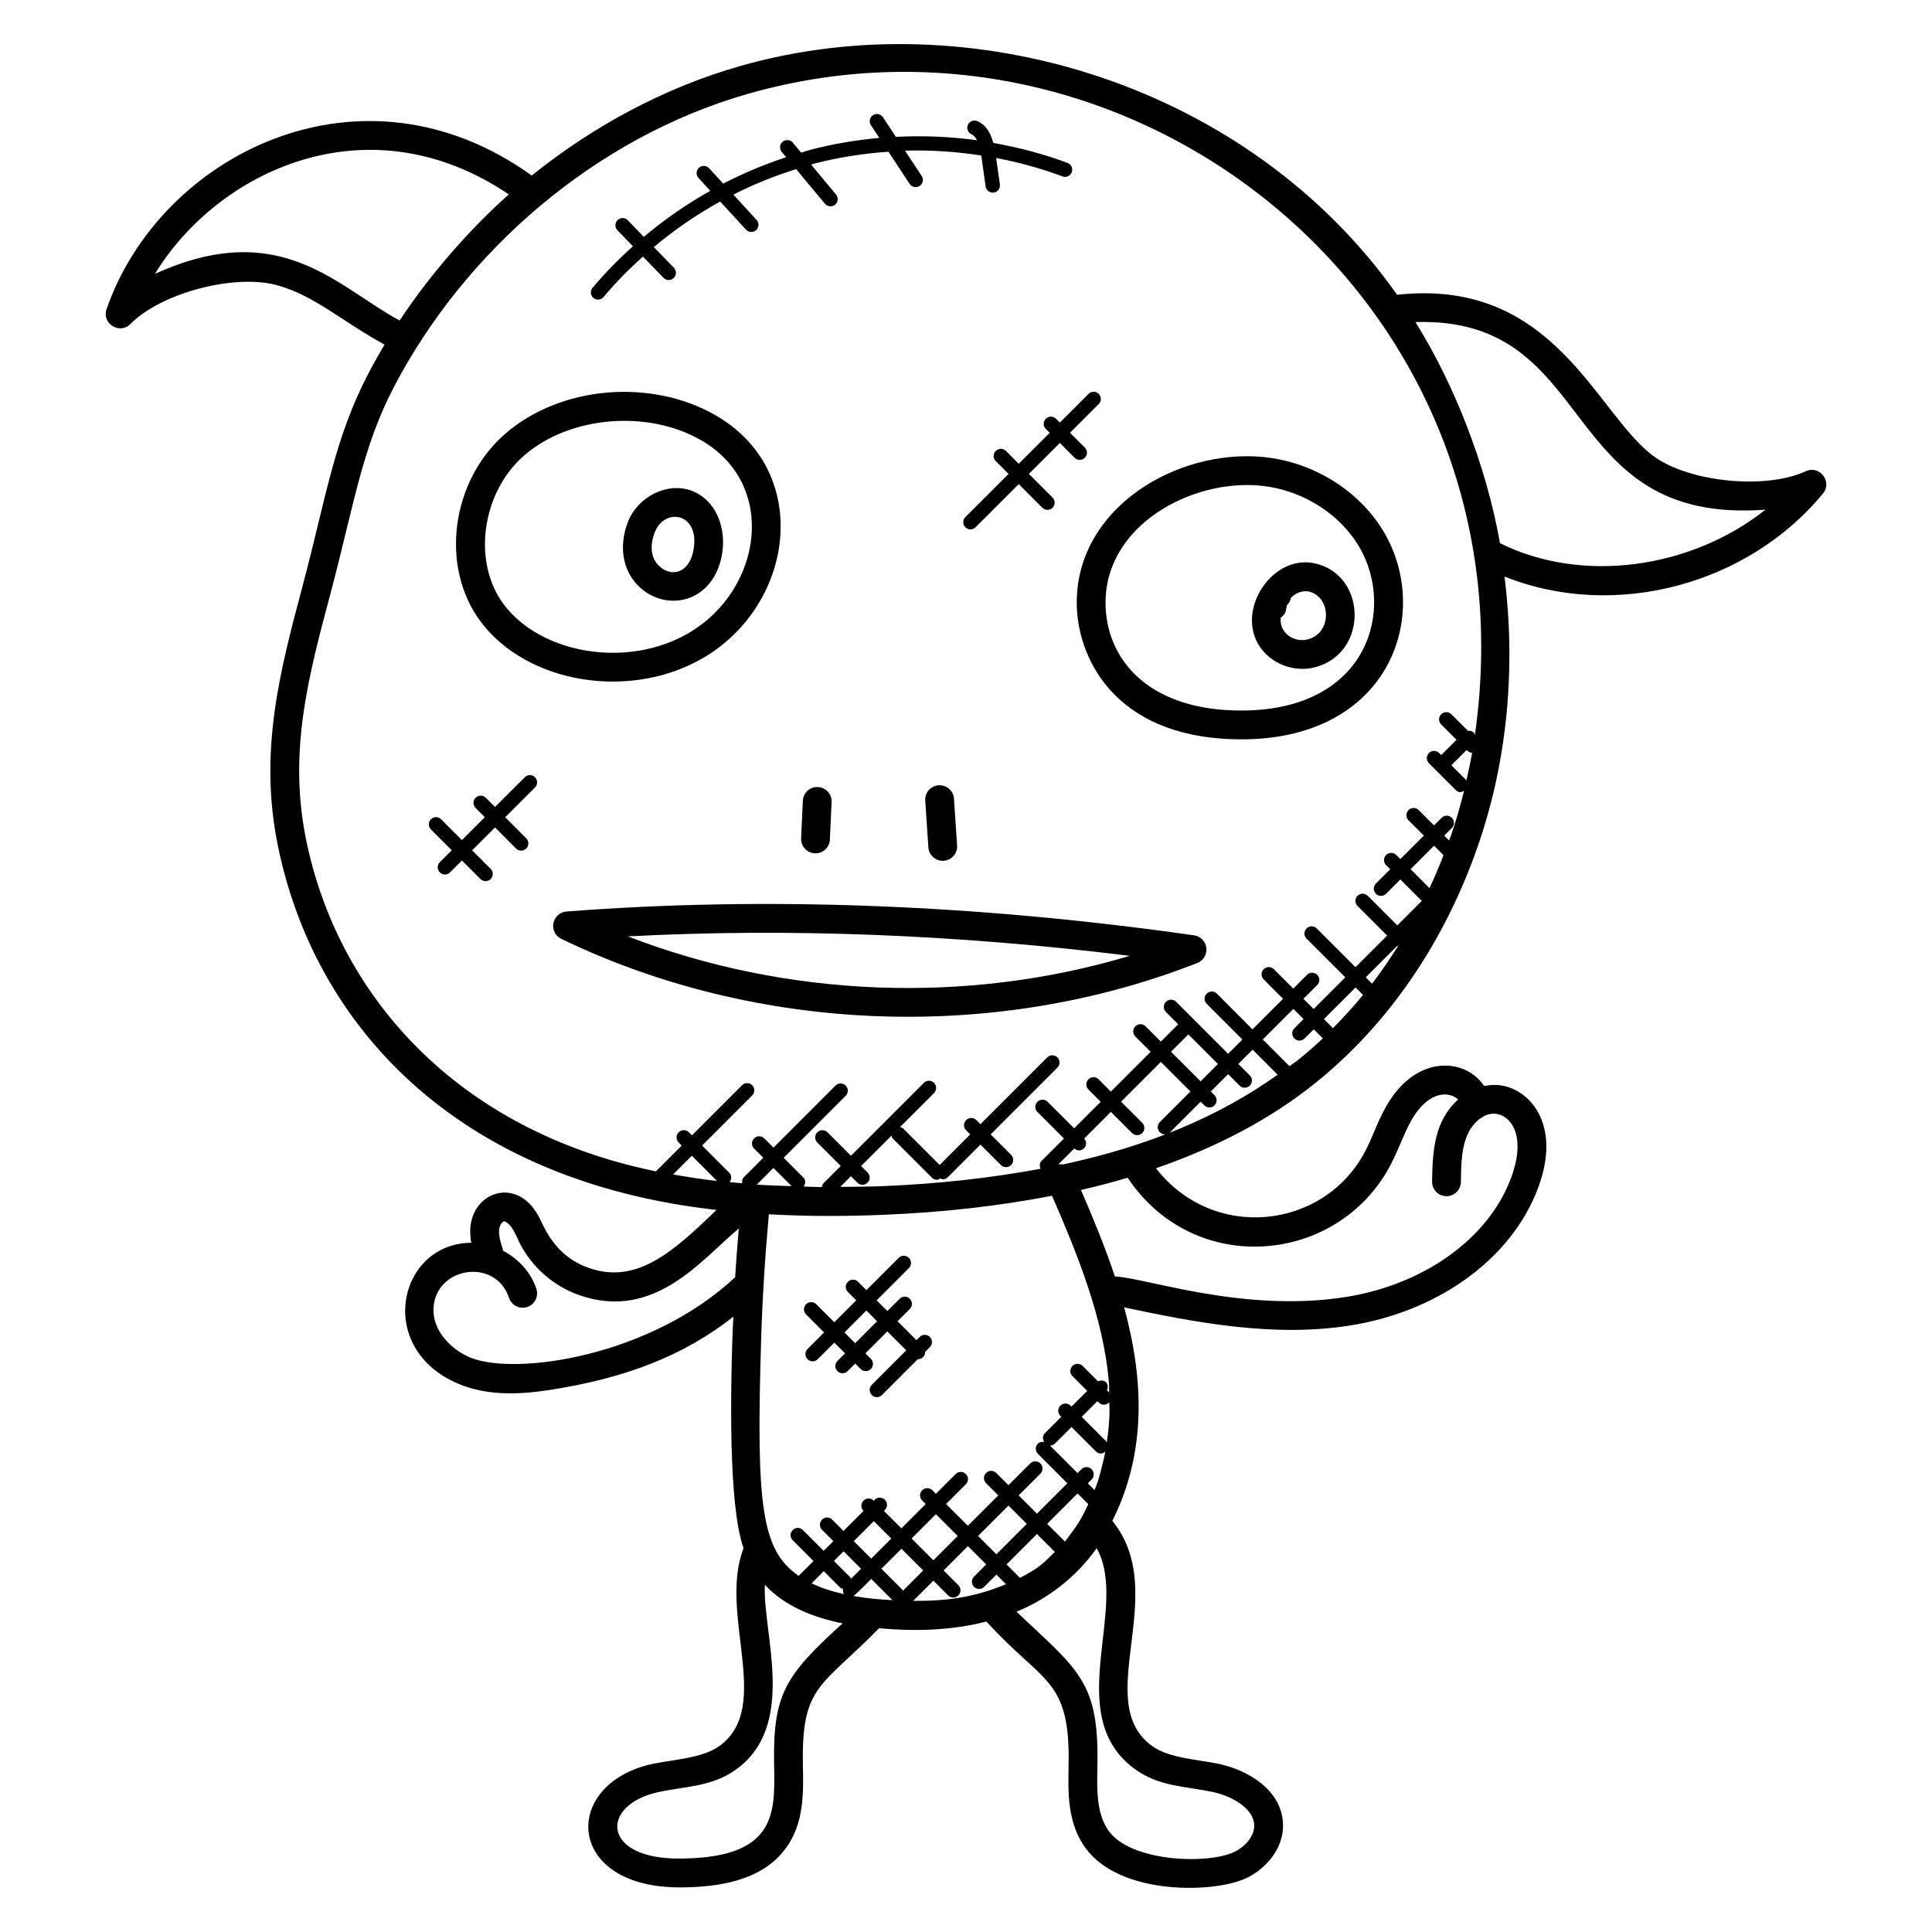
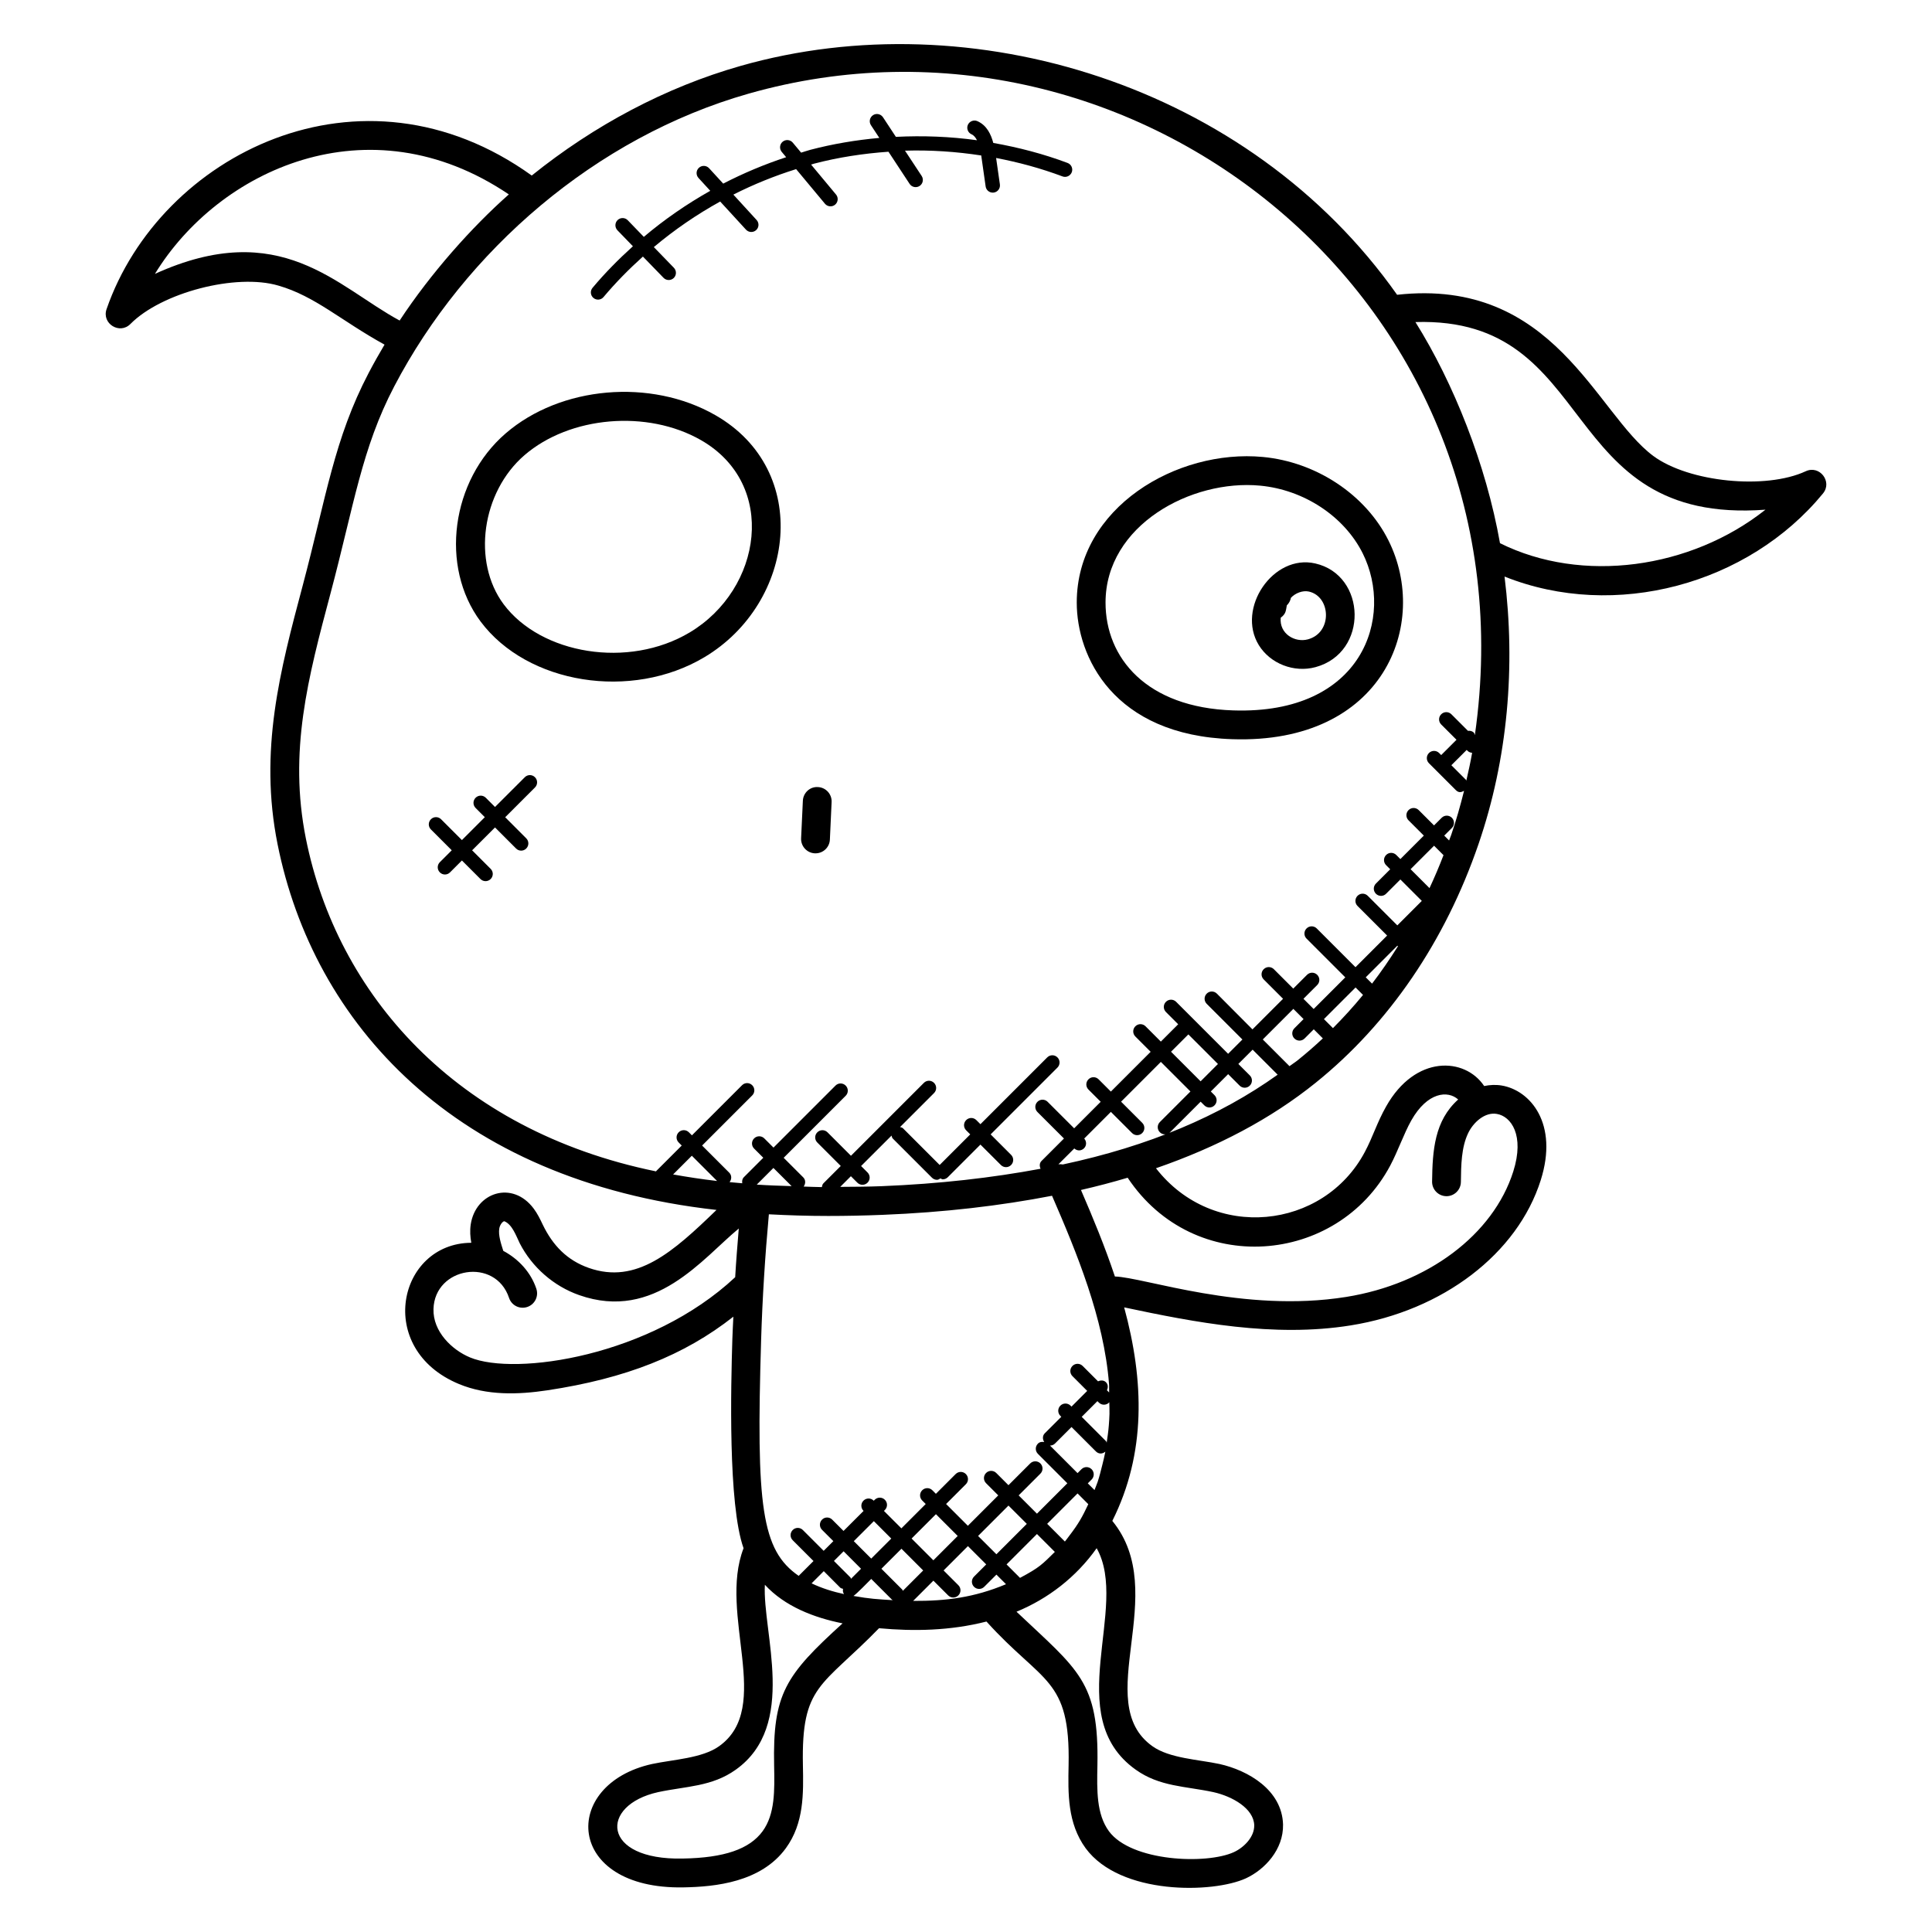
<svg xmlns="http://www.w3.org/2000/svg" fill="#000000" width="800px" height="800px" version="1.1" viewBox="144 144 512 512">
  <g>
    <path d="m330.7 318.15c24.047-14.367 28.551-49.449 2.848-64.145-17.113-9.793-40.992-7.711-55.543 4.848-14.457 12.465-17.504 35.289-6.648 49.848 12.398 16.602 39.961 21.027 59.344 9.449zm-47.711-53.52c12.039-10.383 32.578-12.113 46.762-4 20.449 11.703 16.242 39.496-2.969 50.969-16.25 9.711-39.418 5.785-49.312-7.465-8.395-11.266-5.816-29.723 5.519-39.504z" />
    <path d="m478.67 265.1c-22.719-2.144-49.297 13.352-49.32 38.559-0.016 14.258 9.625 35.215 41.207 36.234 40.121 1.344 52.449-30.57 41.395-52.68-6.043-12.109-19.113-20.785-33.281-22.113zm-7.867 67.164c-23.008-0.742-33.84-13.93-33.824-28.602 0.016-20.473 22.734-32.695 40.969-30.961 11.609 1.09 22.273 8.121 27.176 17.922 8.418 16.832 0.082 42.777-34.32 41.641z" />
-     <path d="m335.46 290.11c0.762-5.574-1.113-12.543-7-15.543-6.809-3.473-15.449 0.855-18.098 7.856-2.359 6.238-1.406 12.434 2.543 16.578 7.273 7.637 20.668 4.957 22.555-8.891zm-17.961-4.984c2.488-6.609 11.664-5.375 10.391 3.953-0.953 7.031-6.184 8.113-9.465 4.656-1.926-2.027-2.254-5.082-0.926-8.609z" />
    <path d="m492.55 293.32c-11.16-2.566-20.953 11.914-14.945 21.656 3.023 4.902 9.312 7.367 15.016 5.824 14.129-3.84 13.539-24.395-0.07-27.48zm-1.938 20.113c-3.434 0.945-7.633-1.473-7.207-5.734 1.406-1.023 1.352-1.879 1.617-3.273 0.582-0.566 0.945-1.266 1.09-2.008 1.152-1.238 3.113-2.016 4.762-1.648 5.82 1.312 6.316 10.879-0.262 12.664z" />
    <path d="m627.11 274.77c2.559-3.106-0.879-7.586-4.566-5.887-10.617 4.945-30.984 2.91-40.391-4.039-15.223-11.273-26.258-47.344-67.906-42.723-39.312-55.73-112.91-78.043-173.97-60.656-19.93 5.672-38.824 15.754-55.359 29.055-45.273-32.539-98.523-5.473-112.68 35.414-1.32 3.832 3.481 6.801 6.32 3.93 8.246-8.336 28.039-13.496 39.25-10.168 9.719 2.801 16.625 9.328 28.098 15.633-1.465 2.473-2.879 4.977-4.215 7.527-9.121 17.434-11.215 32.785-17.473 56.336-5.984 22.473-11.641 43.695-6.656 68.547 9.48 47.297 46.688 89.121 116.32 96.906-11.551 11.184-21.191 19.801-33.848 15.367-5.754-2.023-9.535-5.953-12.199-11.465-0.695-1.473-1.414-2.938-2.391-4.246-5.664-7.594-15.41-4.297-16.695 4.184-0.25 1.695-0.129 3.328 0.152 4.863-19.441 0.113-25.664 28.152-3.266 37.434 7.375 3.062 15.594 2.84 23.418 1.664 20.719-3.121 36.25-9.238 49.297-19.512-0.078 1.977-0.215 3.938-0.266 5.914-0.383 12.328-1.168 43.898 2.969 55.449-6.785 17.52 7.969 42.184-6.488 52.473-4.481 3.207-12.242 3.527-17.77 4.711-24.281 5.375-23.121 33.266 8.305 32.695 8.52-0.145 20.602-1.383 27.168-10.391 4.824-6.633 4.664-14.457 4.512-22.023-0.426-21.289 4.93-20.617 20.176-36.266 9.238 0.855 18.871 0.672 28.473-1.77 14.887 16.488 22.223 14.848 21.762 38.031-0.152 7.574-0.312 15.398 4.519 22.047 9.207 12.496 33.77 11.969 42.48 7.969 4.992-2.32 9.969-7.625 9.832-14.25v-0.031c-0.273-9.129-9.246-14.328-16.855-16.016-5.527-1.184-13.258-1.488-17.762-4.711-16.449-11.719 5.047-40.551-10.625-59.711 8.984-17.945 8.434-37.137 3.137-56.586 18.625 3.953 39.609 8.055 60.023 4.777 24.434-3.902 44.215-19.008 50.375-38.496 4.734-14.945-2.711-23.785-10.344-25.074-1.617-0.266-3.168-0.176-4.648 0.137-5.09-7.633-18.223-8.352-25.969 5.383-2.465 4.352-3.519 8.082-5.664 12.098-10.961 20.609-40.191 23.793-55.344 4.305 16.305-5.641 30.441-13.09 42.312-22.648 19.398-15.609 34.32-37.488 43.168-63.266 7.777-22.664 9.848-47.066 6.894-70.891 29.297 11.719 64.625 2.055 84.395-22.023zm-442.05-58.188c16.672-27.328 56.496-46.242 93.785-21.062-9.824 8.688-20.672 20.871-28.938 33.426-16.648-8.977-31.551-27.5-64.848-12.363zm137.32 238.66 4.961-4.961 6.695 6.695c-4.023-0.469-7.879-1.062-11.656-1.734zm41.172 11c4.656 0 9.457-0.098 14.398-0.297 16.32-0.656 31.152-2.406 44.848-5.055 6.566 15.137 13.742 32.488 15.105 49.855 0.062 0.777-0.008 1.535 0.031 2.312-0.016-0.016-0.008-0.047-0.023-0.062l-0.566-0.566c0.328-0.711 0.344-1.527-0.246-2.113-0.582-0.582-1.406-0.574-2.106-0.246l-4.082-4.082c-0.75-0.75-1.953-0.75-2.703 0s-0.75 1.953 0 2.703l3.91 3.914-4.16 4.16-0.25-0.25c-0.75-0.75-1.953-0.75-2.703 0s-0.75 1.953 0 2.703l0.25 0.25-4.375 4.367c-0.641 0.641-0.617 1.586-0.152 2.32-0.594-0.113-1.215-0.039-1.672 0.426-0.75 0.75-0.75 1.953 0 2.703l7.801 7.801-8.055 8.055-4.848-4.848 5.762-5.762c0.75-0.75 0.75-1.953 0-2.703s-1.953-0.75-2.703 0l-5.762 5.762-3.231-3.231c-0.75-0.75-1.953-0.75-2.703 0s-0.75 1.953 0 2.703l3.231 3.231-8.055 8.055-5.769-5.769 5.238-5.238c0.75-0.75 0.75-1.953 0-2.703s-1.953-0.75-2.703 0l-5.238 5.238-0.93-0.938c-0.75-0.75-1.953-0.75-2.703 0s-0.75 1.953 0 2.703l0.938 0.938-6.449 6.449-4.625-4.617 0.25-0.25c0.75-0.75 0.75-1.953 0-2.703s-1.953-0.75-2.695 0l-0.25 0.25-0.023-0.023c-0.75-0.75-1.953-0.75-2.703 0s-0.75 1.953 0 2.703l0.023 0.023-5.312 5.305-3-3c-0.75-0.75-1.953-0.75-2.695 0-0.75 0.75-0.75 1.953 0 2.703l3 3-2.566 2.566-5.512-5.512c-0.75-0.75-1.953-0.75-2.695 0-0.75 0.75-0.75 1.953 0 2.703l5.512 5.512-3.93 3.93c-9.848-6.801-11.297-18.352-9.953-62.496 0.344-11.145 1.047-22.266 2.055-33.32 5.113 0.273 10.34 0.441 15.797 0.441zm65.145-17.887c0.887 0.777 1.93 0.602 2.586-0.047 0.711-0.711 0.703-1.832 0.047-2.586l7.062-7.062 5.609 5.609c0.75 0.75 1.953 0.75 2.703 0s0.75-1.953 0-2.703l-5.609-5.609 10.543-10.543 7.84 7.84-8.105 8.105c-0.75 0.75-0.75 1.953 0 2.703s1.953 0.75 2.703 0l8.105-8.105 0.977 0.977c0.75 0.75 1.953 0.75 2.695 0 0.75-0.75 0.75-1.953 0-2.703l-0.977-0.977 4.594-4.594 3.039 3.039c0.75 0.75 1.953 0.75 2.703 0s0.75-1.953 0-2.703l-3.039-3.039 3.785-3.785 6.633 6.633c-15.352 10.984-34.145 18.922-56.93 23.793-0.391-0.078-0.77-0.09-1.168-0.047zm38.07-22.387-4.594 4.594-7.84-7.84 4.594-4.594zm-80.777 142.29 5.367-5.367 3.914 3.91c0.75 0.75 1.953 0.75 2.703 0s0.75-1.953 0-2.703l-3.914-3.91 6.449-6.449 4.848 4.848-3.231 3.231c-0.75 0.75-0.75 1.953 0 2.703s1.953 0.75 2.703 0l3.231-3.231 2.543 2.543c-8.484 3.551-15.906 4.465-24.613 4.426zm2.664-8.066-5.406 5.406c-0.07-0.105-0.047-0.246-0.137-0.336l-5.527-5.527 5.312-5.305zm-3.07-8.465 6.449-6.449 5.769 5.769-6.449 6.449zm-15.41 15.219c0.863-0.566 3.93-3.734 4.711-4.512l5.527 5.527c0.07 0.07 0.176 0.047 0.25 0.105-4.285-0.266-6.086-0.348-10.488-1.121zm4.707-9.906-4.617-4.617 5.312-5.305 4.617 4.617zm-2.699 2.695-2.664 2.664c-0.07-0.105-0.047-0.25-0.145-0.352l-4.375-4.375 2.566-2.566zm-5.512 5.012c0.207 0.207 0.488 0.215 0.75 0.312-0.113 0.496-0.039 0.953 0.25 1.391-2.871-0.625-5.84-1.52-8.594-2.848l3.231-3.231zm66.617-31.387c-0.75-0.75-1.953-0.75-2.695 0l-1.031 1.031-7.297-7.297c0.48-0.008 0.961-0.184 1.328-0.551l4.367-4.367 6.457 6.457c0.641 0.641 1.586 0.816 2.512 0.078-0.215 1.129-0.496 2.246-0.77 3.367-0.391 1.574-0.777 3.152-1.281 4.664-0.246 0.727-0.559 1.418-0.824 2.137l-1.777-1.777 1.031-1.031c0.727-0.758 0.727-1.973-0.02-2.711zm1.922-17.664c0.75 0.75 1.953 0.75 2.703 0 0.039-0.039 0.023-0.105 0.062-0.145 0.016 1.062 0.078 2.121 0.047 3.168-0.039 1.008-0.082 2.023-0.176 3.055-0.121 1.543-0.344 3.047-0.566 4.559-0.078-0.129-0.055-0.289-0.168-0.398l-6.449-6.457 4.16-4.16zm-2.801 26.93c-1.586 3.359-2.527 5.106-5.106 8.465-0.367 0.48-0.711 0.969-1.098 1.434l-4.695-4.695 8.055-8.055zm-8.863 12.648c-3.336 3.281-4.031 4.113-9.23 6.879l-3.566-3.566 8.055-8.055zm-15.488 0.621-4.856-4.848 8.055-8.055 4.856 4.848zm-63.508-97.961 4.414-4.414 4.824 4.816c-3.125-0.098-6.254-0.195-9.238-0.402zm-75.984 45.801c-4.785-1.984-9.863-6.848-9.688-12.84 0.328-11.176 16.418-13.762 20.023-2.945 0.664 2 2.801 3.082 4.824 2.414 2-0.664 3.078-2.824 2.414-4.824-1.457-4.383-4.746-7.91-8.762-10.047-0.656-2.039-1.328-4.144-1.07-5.879 0.16-1.07 0.922-1.953 1.344-1.977 2.078 0.855 3.078 3.754 4.09 5.856 3.273 6.359 9.016 11.367 15.754 13.727 20.07 7.055 32.719-9.777 42.289-17.648-0.352 4.289-0.703 8.578-0.953 12.902-22.496 21.031-58.281 26.238-70.266 21.262zm80.586 108.17c0.129 6.594 0.258 12.832-3.047 17.383-3.473 4.754-10.184 7.062-21.152 7.246-21.656 0.488-22.152-14.152-6.535-17.602 7.418-1.586 14.258-1.426 20.578-5.953 16.434-11.703 7.023-36.383 7.703-49 5.289 5.746 13.023 8.719 20.594 10.23-15.188 13.797-18.531 18.711-18.141 37.695zm95.816 1.07c6.336 4.535 13.145 4.359 20.57 5.953 5.121 1.137 10.703 4.359 10.848 8.77 0.062 3.16-2.754 5.914-5.391 7.137-7.238 3.32-27.168 2.535-33.121-5.543-3.312-4.559-3.184-10.785-3.047-17.391 0.441-22.352-5.023-25.23-21.441-40.777 8.359-3.441 15.801-9.152 21.242-16.832 8.836 15.699-9.578 44.5 10.34 58.684zm67.465-160.1c2.023-3.793 3.617-8.473 5.566-11.93 4.273-7.574 9.711-8.031 12.434-5.566-6.25 5.594-6.816 13.426-6.914 21.762-0.023 2.106 1.664 3.832 3.769 3.863h0.047c2.082 0 3.793-1.68 3.816-3.769 0.055-4.481 0.113-9.121 1.91-12.91 1.367-2.879 4.449-5.688 7.633-5.121 3.742 0.633 7.391 5.602 4.344 15.242-5.305 16.754-22.695 29.809-44.305 33.258-27.191 4.359-53.641-5.246-61.273-5.414-2.656-7.969-5.84-15.641-8.992-22.93 4.258-0.977 8.383-2.062 12.375-3.25 17.551 26.406 55.543 23.172 69.59-3.234zm-24.551-27.879c-0.68 0.551-1.457 1.016-2.152 1.551l-7.078-7.078 8.105-8.105 2.703 2.703-2.434 2.441c-0.75 0.75-0.75 1.953 0 2.703s1.953 0.75 2.703 0l2.434-2.434 2.406 2.406c-2.16 2.027-4.391 3.969-6.688 5.812zm9.367-8.531-2.391-2.391 8.383-8.383 1.977 1.977c-2.527 3.086-5.191 6-7.969 8.797zm25.586-37.102-5.016-5.016 6.223-6.223 2.504 2.504c-1.145 2.981-2.383 5.891-3.711 8.734zm-8.367 15.406c-2.16 3.426-4.426 6.742-6.856 9.902l-1.672-1.672 8.383-8.383zm18.031-44.105-3.871-3.871 4.062-4.055 0.289 0.289c0.32 0.32 0.742 0.426 1.152 0.48-0.434 2.481-0.977 4.93-1.543 7.391-0.043-0.074-0.027-0.176-0.09-0.234zm2.352-11.855c-0.09-0.223-0.09-0.473-0.273-0.656-0.426-0.426-0.992-0.543-1.551-0.473l-4.391-4.391c-0.75-0.75-1.953-0.75-2.703 0s-0.75 1.953 0 2.703l4.055 4.055-4.055 4.055-0.543-0.543c-0.75-0.75-1.953-0.75-2.703 0s-0.75 1.953 0 2.703l7.106 7.106c0.824 0.824 1.48 0.586 2.199 0.207-0.977 3.922-2.078 7.816-3.391 11.641-0.176 0.512-0.398 1.008-0.574 1.52l-1.289-1.289 2.023-2.023c0.75-0.75 0.75-1.953 0-2.703s-1.953-0.75-2.703 0l-2.023 2.023-4.055-4.055c-0.75-0.75-1.953-0.75-2.703 0s-0.75 1.953 0 2.703l4.055 4.055-6.215 6.215-1.082-1.082c-0.75-0.75-1.953-0.75-2.695 0-0.75 0.75-0.75 1.953 0 2.703l1.082 1.082-3.785 3.785c-0.75 0.75-0.75 1.953 0 2.703s1.953 0.75 2.695 0l3.785-3.785 5.68 5.68-6.488 6.488-7.84-7.84c-0.75-0.75-1.953-0.75-2.703 0s-0.75 1.953 0 2.695l7.84 7.84-8.383 8.383-10.266-10.266c-0.75-0.75-1.953-0.75-2.703 0s-0.75 1.953 0 2.695l10.266 10.266-8.383 8.383-2.703-2.703 3.648-3.648c0.75-0.75 0.75-1.953 0-2.703s-1.953-0.75-2.703 0l-3.648 3.648-5.137-5.137c-0.75-0.75-1.953-0.75-2.703 0s-0.75 1.953 0 2.703l5.137 5.137-8.105 8.105-9.43-9.473c-0.75-0.75-1.953-0.75-2.695 0-0.75 0.75-0.75 1.953 0 2.703l9.457 9.457-3.785 3.785-13.777-13.777c-0.75-0.75-1.953-0.75-2.703 0s-0.75 1.953 0 2.703l3.246 3.246-4.594 4.594-4.055-4.055c-0.75-0.75-1.953-0.75-2.703 0s-0.75 1.953 0 2.703l4.055 4.055-10.543 10.543-3.246-3.246c-0.75-0.75-1.953-0.75-2.695 0-0.75 0.75-0.75 1.953 0 2.703l3.246 3.246-7.031 7.031-7.031-7.023c-0.75-0.75-1.953-0.75-2.703 0s-0.75 1.953 0 2.703l7.031 7.023-5.945 5.945c-0.574 0.574-0.566 1.367-0.258 2.07-12.879 2.398-26.801 4-42.113 4.617-3.785 0.152-7.359 0.152-10.977 0.184l2.824-2.824 1.711 1.711c0.75 0.75 1.953 0.75 2.703 0s0.75-1.953 0-2.703l-1.711-1.711 8.07-8.062c0.09 0.266 0.105 0.559 0.32 0.77l10.391 10.391c0.375 0.375 0.863 0.559 1.352 0.559 0.328 0 0.609-0.207 0.902-0.375 0.207 0.078 0.383 0.246 0.594 0.246 0.488 0 0.977-0.184 1.352-0.559l8.648-8.648 5.426 5.418c0.75 0.75 1.953 0.75 2.695 0 0.75-0.75 0.75-1.953 0-2.703l-5.418-5.418 17.703-17.703c0.75-0.75 0.75-1.953 0-2.703s-1.953-0.75-2.703 0l-17.703 17.703-1.082-1.082c-0.75-0.75-1.953-0.75-2.703 0s-0.75 1.953 0 2.703l1.082 1.082-8.105 8.105-9.727-9.727c-0.215-0.215-0.504-0.23-0.77-0.32l9.008-9.008c0.75-0.75 0.75-1.953 0-2.703s-1.953-0.75-2.695 0l-19.32 19.32-6.215-6.215c-0.75-0.75-1.953-0.75-2.703 0s-0.75 1.953 0 2.703l6.215 6.215-4.594 4.594c-0.273 0.273-0.344 0.648-0.418 1.008-1.656-0.008-3.199-0.105-4.824-0.145 0.543-0.75 0.566-1.762-0.105-2.434l-5.191-5.191 16.434-16.434c0.75-0.75 0.75-1.953 0-2.703s-1.953-0.75-2.695 0l-16.434 16.434-2.434-2.434c-0.75-0.75-1.953-0.75-2.703 0s-0.75 1.953 0 2.695l2.434 2.434-5.137 5.137c-0.449 0.449-0.535 1.039-0.441 1.625-1.129-0.098-2.25-0.199-3.359-0.305 0.586-0.75 0.602-1.809-0.082-2.496l-7.199-7.199 13.281-13.281c0.75-0.75 0.75-1.953 0-2.703s-1.953-0.75-2.695 0l-13.281 13.281-0.809-0.809c-0.75-0.75-1.953-0.75-2.703 0s-0.75 1.953 0 2.703l0.809 0.809-6.754 6.754c-0.023 0.031-0.016 0.07-0.039 0.098-53.215-10.887-84.57-47.145-92.809-88.191-4.625-23.105 0.551-42.562 6.551-65.082 6.199-23.305 8.258-38.32 16.855-54.754 18.777-35.898 53.336-66.039 93.914-77.586 101.95-29.027 208.92 55.055 192.47 169.99zm-15.746-109.46c49.008-1.496 36.977 53.871 92.762 49.723-19.824 15.703-48.594 19.688-70.352 8.879-3.688-20.883-12.32-42.48-22.41-58.602z" />
-     <path d="m460.43 391.87c-57.871-8.246-113.82-10.367-166.32-6.305-1.719 0.137-3.137 1.406-3.457 3.098-0.32 1.695 0.535 3.398 2.09 4.144 51.855 25.047 114.87 27.465 168.55 6.398 1.609-0.633 2.594-2.273 2.398-3.992-0.203-1.723-1.539-3.098-3.254-3.344zm-150.03 0.285c42.449-2.246 87.066-0.527 133.01 5.152-43.16 12.945-90.992 11.09-133.01-5.152z" />
-     <path d="m392.75 352.1c-2.098 0.145-3.695 1.961-3.551 4.07l0.832 12.398c0.137 2.016 1.816 3.559 3.801 3.559 0.082 0 0.176-0.008 0.258-0.008 2.098-0.145 3.695-1.961 3.551-4.07l-0.832-12.398c-0.133-2.102-1.914-3.641-4.059-3.551z" />
    <path d="m360.75 352.58c-2.121-0.137-3.894 1.535-3.984 3.641l-0.465 9.93c-0.098 2.106 1.535 3.894 3.641 3.992h0.176c2.031 0 3.719-1.594 3.809-3.641l0.457-9.93c0.109-2.113-1.523-3.898-3.633-3.992z" />
-     <path d="m362.39 497.11-4.379 4.387c-0.75 0.75-0.75 1.953 0 2.703s1.953 0.75 2.703 0l4.391-4.391 2.84 2.84-2.016 2.016c-0.75 0.75-0.75 1.953 0 2.703s1.953 0.75 2.695 0l2.016-2.016 1.449 1.449c0.75 0.75 1.953 0.75 2.695 0 0.75-0.75 0.75-1.953 0-2.703l-1.449-1.449 5.809-5.809 5.016 5.016-9.129 9.137c-0.75 0.75-0.75 1.953 0 2.703s1.953 0.75 2.695 0l9.52-9.52c0.008 0 0.016 0.016 0.031 0.016 0.488 0 0.977-0.184 1.352-0.559 0.383-0.383 0.559-0.879 0.551-1.383l1.238-1.238c0.75-0.75 0.75-1.953 0-2.703s-1.953-0.75-2.703 0l-0.848 0.855-5.016-5.016 3.258-3.258c0.75-0.75 0.75-1.953 0-2.703s-1.953-0.75-2.695 0l-3.258 3.258-2.84-2.84 8.551-8.551c0.75-0.75 0.75-1.953 0-2.703s-1.953-0.75-2.703 0l-8.551 8.551-2.215-2.215c-0.75-0.75-1.953-0.75-2.703 0s-0.75 1.953 0 2.703l2.215 2.215-5.809 5.809-4.777-4.777c-0.75-0.75-1.953-0.75-2.703 0s-0.75 1.953 0 2.703zm11.207-5.805 2.84 2.84-5.809 5.809-2.84-2.84z" />
    <path d="m303.95 222.71c3.207-3.824 6.719-7.375 10.426-10.719l5.473 5.641c0.727 0.742 1.93 0.785 2.703 0.039 0.754-0.734 0.77-1.938 0.039-2.703l-5.32-5.488c5.457-4.582 11.352-8.633 17.586-12.074l6.84 7.457c0.719 0.777 1.93 0.824 2.695 0.113 0.773-0.699 0.824-1.906 0.109-2.684l-6.152-6.719c5.352-2.711 10.914-4.961 16.633-6.754l7.641 9.176c0.672 0.809 1.879 0.918 2.688 0.246 0.809-0.672 0.918-1.879 0.246-2.688l-6.609-7.938c0.25-0.07 0.488-0.16 0.742-0.23 6.457-1.695 13.09-2.703 19.762-3.176l5.609 8.527c0.586 0.887 1.777 1.113 2.648 0.543 0.879-0.582 1.121-1.762 0.543-2.648l-4.414-6.703c6.754-0.207 13.52 0.25 20.199 1.273v0.008l1.168 8.207c0.137 0.953 0.953 1.633 1.887 1.633 0.09 0 0.184-0.008 0.273-0.016 1.047-0.152 1.762-1.121 1.617-2.16l-1-7.008c5.992 1.145 11.887 2.742 17.594 4.887 0.977 0.375 2.082-0.137 2.457-1.113 0.375-0.984-0.129-2.082-1.113-2.457-6.375-2.398-12.984-4.113-19.688-5.305-0.574-2.168-1.672-4.664-4.223-5.777-0.938-0.414-2.082 0.016-2.512 0.984-0.418 0.961 0.016 2.082 0.984 2.512 0.633 0.273 1.07 0.871 1.434 1.566-7.121-0.984-14.32-1.258-21.496-0.895l-3.418-5.199c-0.594-0.879-1.777-1.129-2.648-0.543-0.879 0.582-1.121 1.762-0.543 2.648l2.223 3.375c-6.184 0.559-12.32 1.582-18.312 3.16-0.816 0.215-1.602 0.504-2.414 0.742l-2.207-2.648c-0.664-0.801-1.871-0.918-2.688-0.246-0.809 0.672-0.918 1.879-0.246 2.688l1.176 1.414c-5.734 1.887-11.312 4.223-16.68 7l-3.746-4.082c-0.711-0.77-1.914-0.824-2.695-0.113-0.777 0.711-0.824 1.914-0.113 2.695l3.121 3.406c-6.238 3.512-12.145 7.586-17.609 12.207l-4.254-4.406c-0.734-0.762-1.938-0.77-2.695-0.047-0.754 0.734-0.777 1.938-0.047 2.703l4.106 4.238c-3.801 3.434-7.406 7.082-10.695 11.008-0.68 0.809-0.574 2.016 0.238 2.688 0.805 0.672 2.008 0.57 2.68-0.246z" />
-     <path d="m423.86 254.98c-0.75-0.75-1.953-0.75-2.703 0s-0.75 1.953 0 2.695l1.023 1.023-8.199 8.199-3.391-3.391c-0.75-0.75-1.953-0.75-2.703 0s-0.75 1.953 0 2.695l3.391 3.391-11.441 11.441c-0.75 0.75-0.75 1.953 0 2.703s1.953 0.75 2.695 0l11.441-11.441 6.266 6.266c0.75 0.75 1.953 0.75 2.695 0 0.75-0.75 0.75-1.953 0-2.703l-6.266-6.266 8.199-8.199 3.922 3.922c0.75 0.75 1.953 0.75 2.695 0 0.75-0.75 0.75-1.953 0-2.703l-3.922-3.922 7.609-7.609c0.75-0.75 0.75-1.953 0-2.703s-1.953-0.75-2.695 0l-7.609 7.609z" />
    <path d="m283.08 349.97-7.894 7.887-2.441-2.441c-0.75-0.75-1.953-0.75-2.703 0s-0.75 1.953 0 2.703l2.441 2.441-6.07 6.07-5.519-5.519c-0.75-0.75-1.953-0.75-2.695 0-0.75 0.75-0.75 1.953 0 2.703l5.519 5.519-3.152 3.152c-0.75 0.75-0.75 1.953 0 2.703s1.953 0.75 2.695 0l3.152-3.152 4.914 4.914c0.75 0.75 1.953 0.75 2.703 0s0.75-1.953 0-2.695l-4.914-4.914 6.07-6.062 5.578 5.586c0.75 0.75 1.953 0.75 2.695 0 0.75-0.75 0.75-1.953 0-2.703l-5.578-5.586 7.894-7.894c0.75-0.75 0.75-1.953 0-2.703-0.742-0.758-1.949-0.758-2.695-0.008z" />
  </g>
</svg>